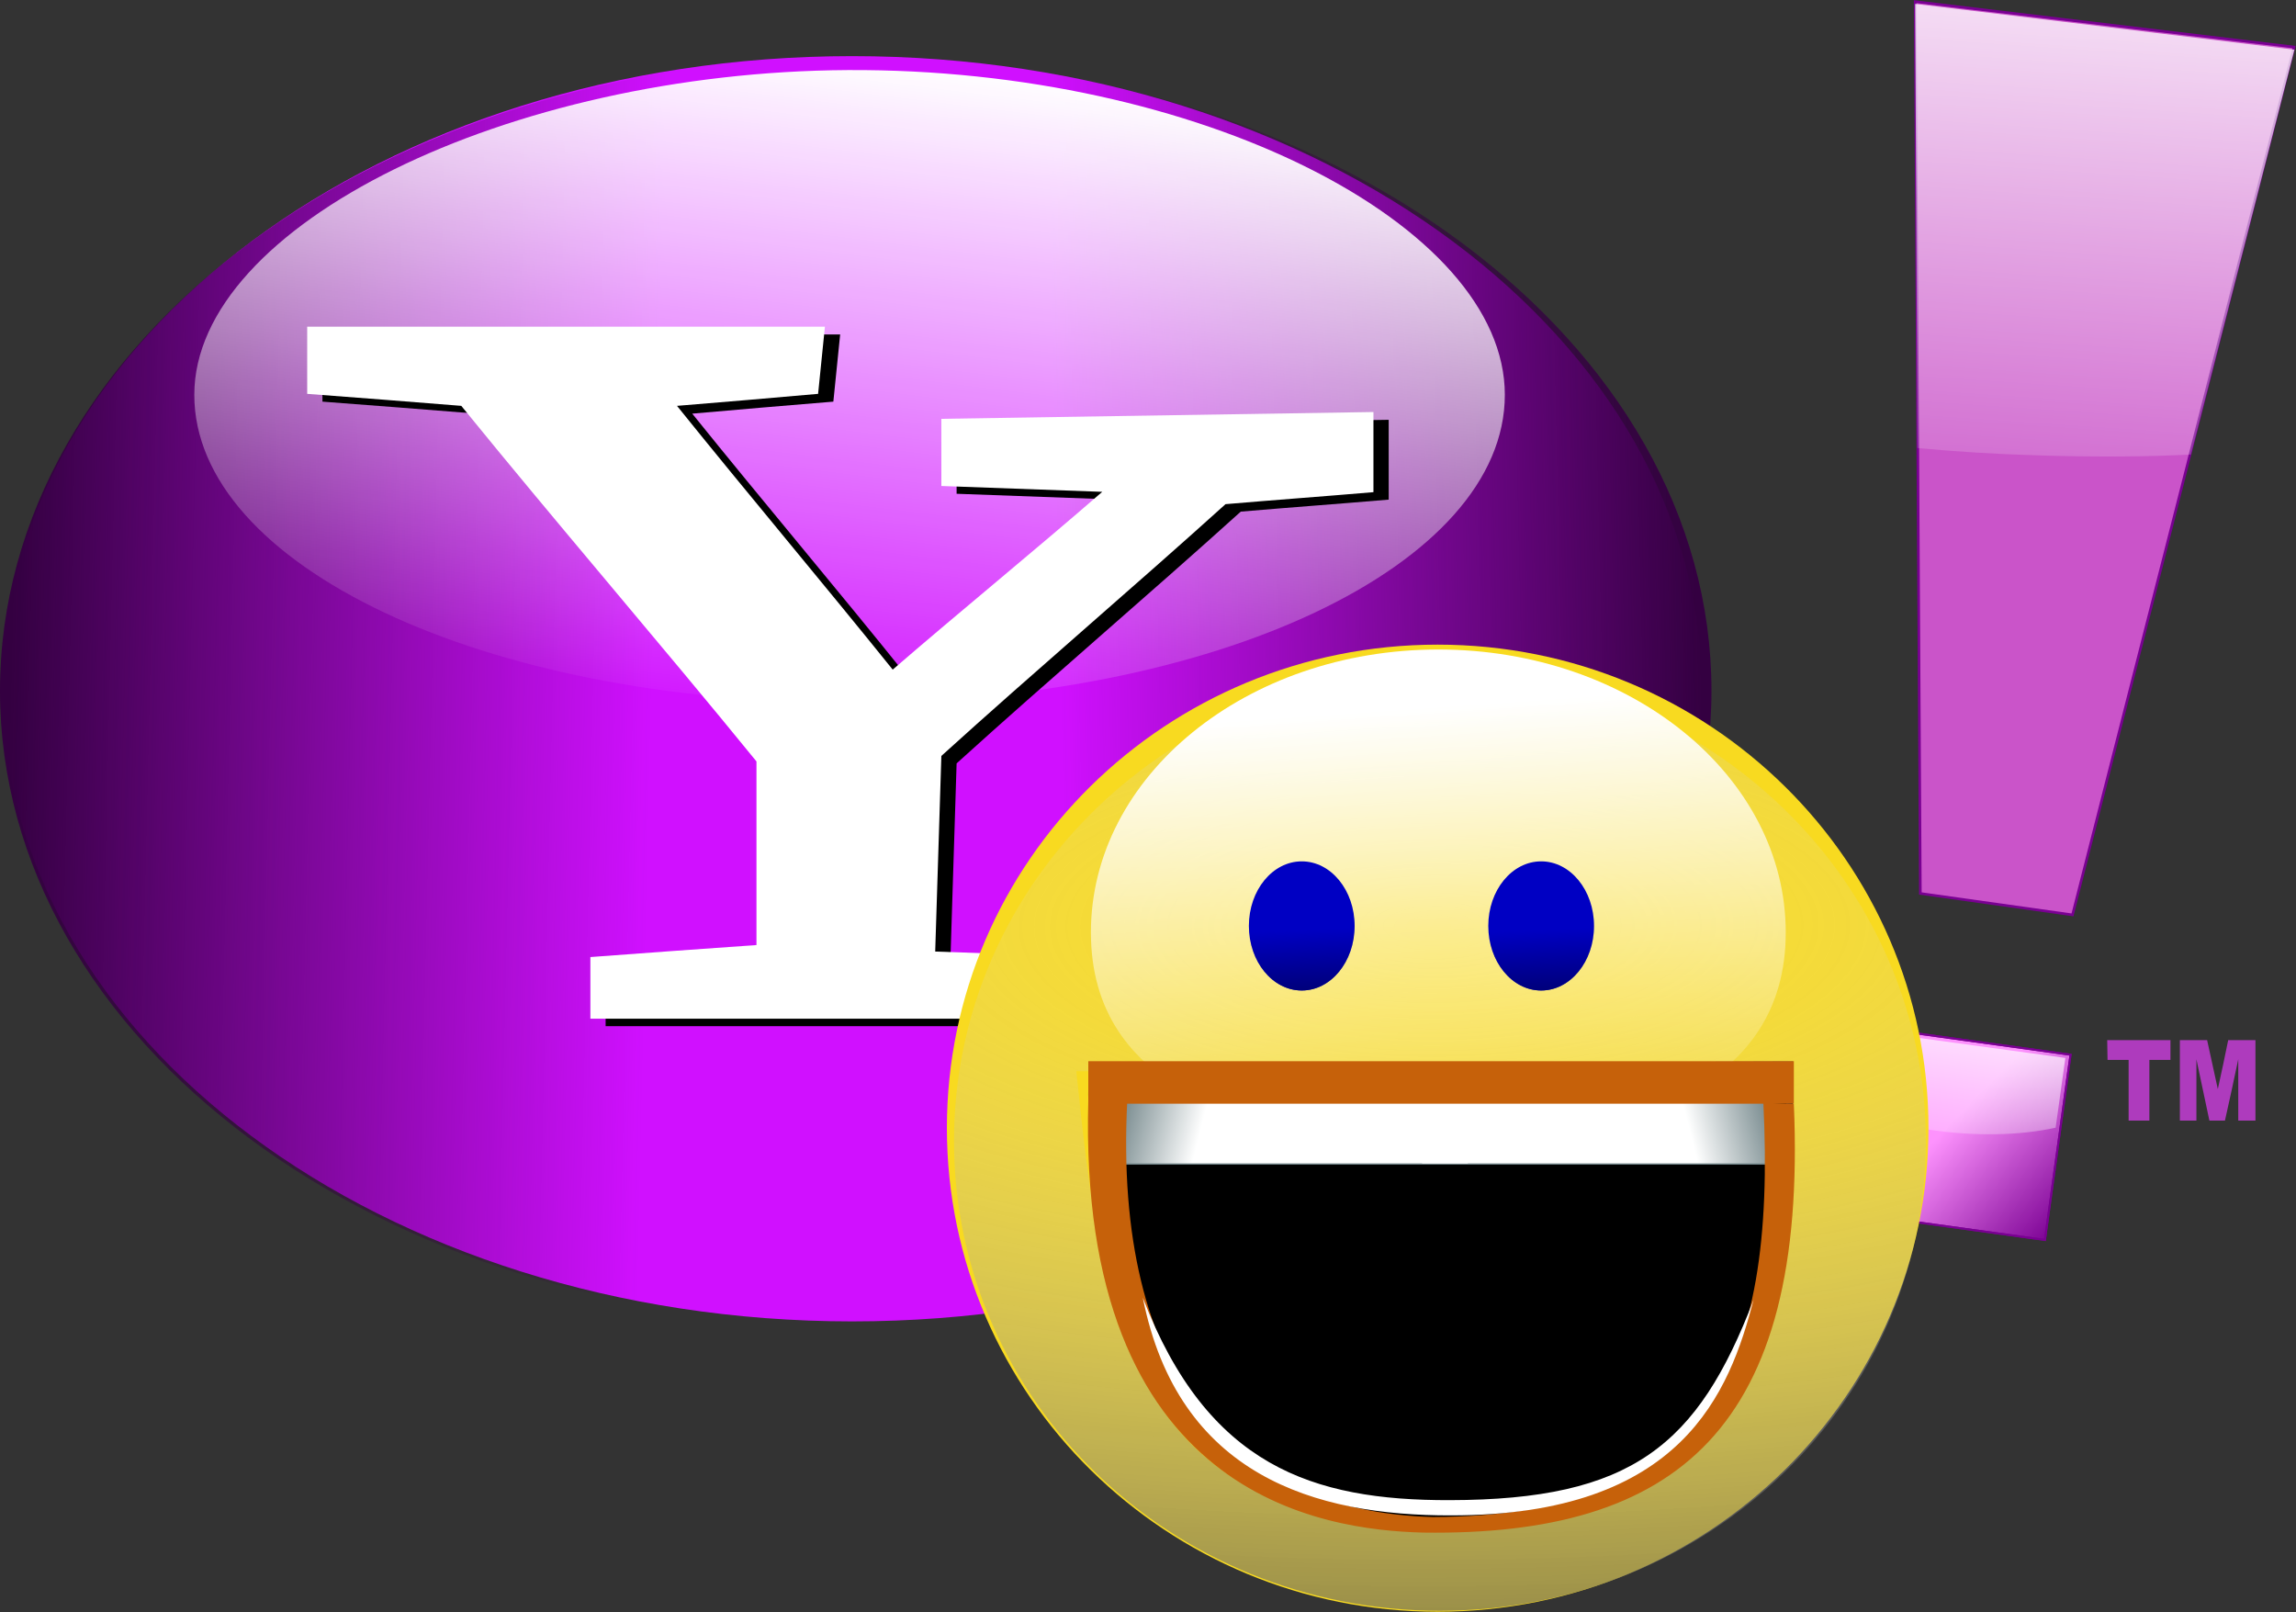
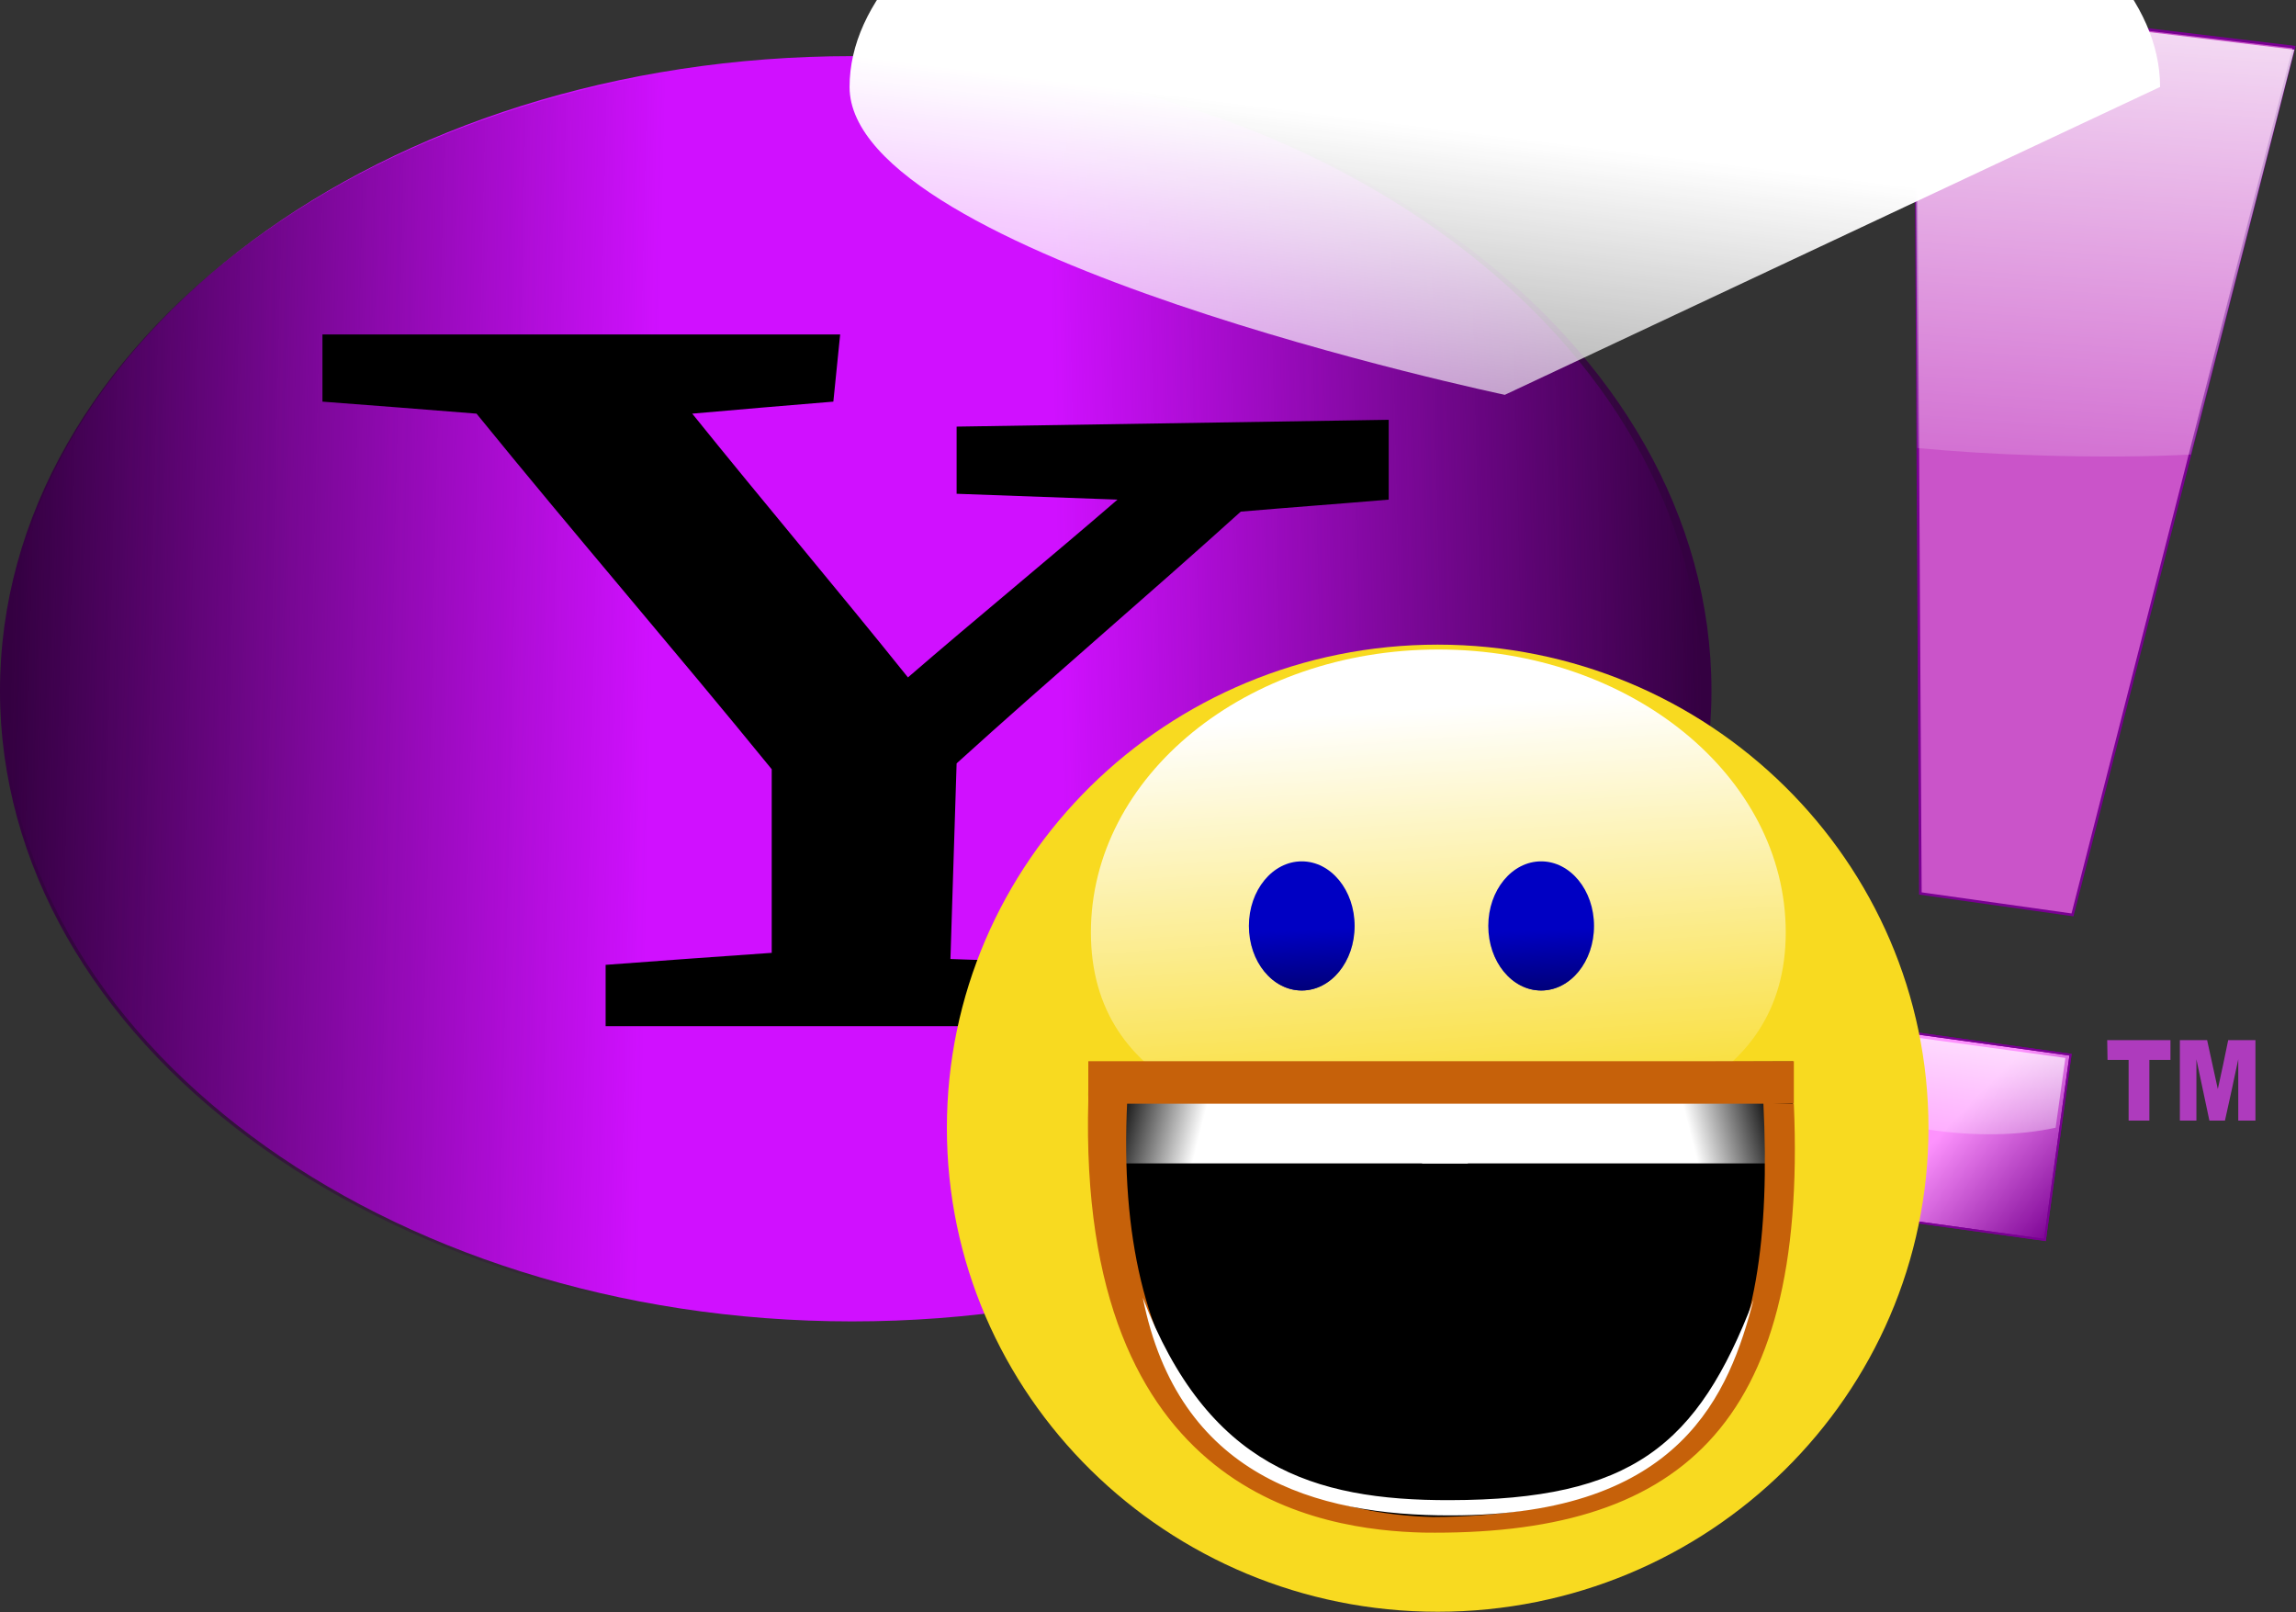
<svg xmlns="http://www.w3.org/2000/svg" xmlns:xlink="http://www.w3.org/1999/xlink" enable-background="new 0 0 707.8 496.9" viewBox="0 0 707.8 496.9">
  <rect x="0" y="0" width="707.8" height="496.9" fill="#333333" stroke="none" />
  <linearGradient id="a" gradientTransform="matrix(2.106 .291 .291 -2.106 554.47 4059.678)" gradientUnits="userSpaceOnUse" x1="-200.228" x2="-218.371" y1="1718.438" y2="1731.629">
    <stop offset="0" stop-color="#790092" />
    <stop offset="1" stop-color="#790092" stop-opacity="0" />
  </linearGradient>
  <linearGradient id="b">
    <stop offset="0" stop-color="#fff" />
    <stop offset="1" stop-color="#fff" stop-opacity="0" />
  </linearGradient>
  <linearGradient id="c" gradientTransform="matrix(2.119 .179 .179 -2.119 742.271 4036.027)" gradientUnits="userSpaceOnUse" x1="-212.999" x2="-215.439" xlink:href="#b" y1="1746.326" y2="1713.493" />
  <linearGradient id="d" gradientTransform="matrix(2.126 0 0 -2.126 883.808 3997.952)" gradientUnits="userSpaceOnUse" x1="-108.971" x2="-115.94" xlink:href="#b" y1="1899.042" y2="1796.446" />
  <linearGradient id="e">
    <stop offset="0" stop-color="#340041" />
    <stop offset="1" stop-color="#340041" stop-opacity="0" />
  </linearGradient>
  <linearGradient id="f" gradientTransform="matrix(-2.283 0 0 -2.312 -213.769 4272.173)" gradientUnits="userSpaceOnUse" x1="-323.407" x2="-236.756" xlink:href="#e" y1="1758.023" y2="1756.011" />
  <linearGradient id="g" gradientTransform="matrix(2.283 0 0 -2.312 1401.764 4272.173)" gradientUnits="userSpaceOnUse" x1="-612.59" x2="-525.938" xlink:href="#e" y1="1758.023" y2="1756.011" />
  <linearGradient id="h" gradientTransform="matrix(2.176 0 0 -3.269 1367.108 5835.326)" gradientUnits="userSpaceOnUse" x1="-505.355" x2="-510.705" xlink:href="#b" y1="1779.68" y2="1714.832" />
  <radialGradient id="i" cx="-575.393" cy="1555.672" gradientTransform="matrix(.018 6.061 15.697 -.047 -23966.996 3845.93)" gradientUnits="userSpaceOnUse" r="56.523">
    <stop offset="0" stop-color="#fff" stop-opacity="0" />
    <stop offset="1" />
  </radialGradient>
  <linearGradient id="j" gradientTransform="matrix(2.126 0 0 -1.759 2057.23 3374.088)" gradientUnits="userSpaceOnUse" x1="-762.345" x2="-755.775" xlink:href="#b" y1="1794.056" y2="1716.308" />
  <linearGradient id="k" gradientTransform="matrix(1.138 0 0 -2.14 1033.811 3913.956)" gradientUnits="userSpaceOnUse" x1="-577.843" x2="-597.976" xlink:href="#b" y1="1677.37" y2="1686.855" />
  <linearGradient id="l" gradientTransform="matrix(-1.138 0 0 -2.14 297.855 3913.956)" gradientUnits="userSpaceOnUse" x1="-190.621" x2="-210.754" xlink:href="#b" y1="1677.37" y2="1686.855" />
  <linearGradient id="m">
    <stop offset="0" stop-color="#000075" />
    <stop offset="1" stop-color="#000075" stop-opacity="0" />
  </linearGradient>
  <linearGradient id="n" gradientTransform="matrix(2.126 0 0 -2.14 1067.255 4106.69)" gradientUnits="userSpaceOnUse" x1="-312.777" x2="-313.186" xlink:href="#m" y1="1775.636" y2="1785.08" />
  <linearGradient id="o" gradientTransform="matrix(2.126 0 0 -2.14 1096.451 4106.69)" gradientUnits="userSpaceOnUse" x1="-291.794" x2="-292.204" xlink:href="#m" y1="1775.636" y2="1785.08" />
  <path d="m565.3 315 73 10.1-7.9 57.1-73-10.1z" fill="#fd92fd" stroke="#790092" stroke-width=".6" />
  <path d="m565.3 315 73 10.1-7.9 57.1-73-10.1z" fill="url(#a)" stroke="#790092" stroke-width=".6" />
  <path d="m563.6 316.1-3 21.8c9.1 4.6 20.6 8.3 33.4 10.2 14.8 2.3 28.7 1.9 39.7-.5l3-21.5z" fill="url(#c)" />
  <path d="m590.4.5 1.6 274.9 46.9 6.6 68.3-267.5z" fill="#ca54c9" stroke="#790092" stroke-width=".8" />
  <path d="m590.4 1.2.7 136.9c11.7 1.1 24.2 1.9 38.3 2.3 17.2.5 32.4.4 46-.3l31.9-124.8z" fill="url(#d)" />
  <path d="m524.6 212.3c0 107.7-117.3 195-261.9 195s-261.9-87.3-261.9-195 117.3-195 261.9-195 261.9 87.3 261.9 195z" fill="#d010ff" />
  <path d="m3.8 212.9c0 107.7 117.3 195 261.9 195s261.9-87.3 261.9-195-117.3-195-261.9-195-261.9 87.3-261.9 195z" fill="url(#f)" />
  <path d="m523.8 212.9c0 107.7-117.3 195-261.9 195s-261.9-87.3-261.9-195 117.3-195 261.9-195 261.9 87.3 261.9 195z" fill="url(#g)" />
-   <path d="m463.9 121.7c0 52.4-88.8 94.9-202 94.9s-202-42.5-202-94.9 97-99.5 201.4-100.1c108.5-.6 202.6 47.7 202.6 100.1z" fill="url(#h)" />
+   <path d="m463.9 121.7s-202-42.5-202-94.9 97-99.5 201.4-100.1c108.5-.6 202.6 47.7 202.6 100.1z" fill="url(#h)" />
  <path d="m256.9 123.8c.7-6.9 1.4-13.8 2.1-20.7h-159.6v20.7c15.8 1.2 31.6 2.4 47.5 3.7 29.9 36.8 61.1 72.9 91 109.6v56.6c-17 1.2-34.1 2.4-51.2 3.7v18.9h157.8v-18.9l-51.5-1.8 1.9-60.3c28.8-26.1 58.7-51.5 87.6-77.6 15.2-1.3 30.4-2.4 45.6-3.7v-24.6c-44.4.7-88.8 1.4-133.2 2.1v20.7c16.5.6 33.1 1.2 49.6 1.8-21.3 18.4-43.3 36.4-64.6 54.8-21.9-27.3-44.6-54.1-66.5-81.3 14.5-1.3 29-2.5 43.5-3.7" />
-   <path d="m252.2 121.4c.7-6.9 1.4-13.8 2.1-20.7h-159.6v20.7c15.8 1.2 31.6 2.4 47.5 3.7 29.9 36.8 61.1 72.9 91 109.6v56.6c-17 1.2-34.1 2.4-51.2 3.7v19h157.8v-18.9l-51.5-1.8 1.9-60.3c28.8-26.1 58.7-51.5 87.6-77.6 15.2-1.3 30.4-2.4 45.6-3.7v-24.7c-44.4.7-88.8 1.4-133.2 2.1v20.7c16.5.6 33.1 1.2 49.6 1.8-21.3 18.5-43.3 36.4-64.6 54.8-21.9-27.2-44.6-54.1-66.5-81.3 14.5-1.2 29-2.4 43.5-3.7" fill="#fff" />
  <path d="m649.6 320.6h19.5v6.1h-6.5v18.7h-6.4v-18.7h-6.5zm22.4 0h8.4c1.1 5 2.2 10.1 3.3 15.1 1.1-5 2.2-10.1 3.2-15.1h8.4v24.8h-5.3v-18.9c-1.3 6.3-2.7 12.6-4.1 18.9h-4.8c-1.3-6.3-2.7-12.6-4-18.9v18.9h-5.1z" fill="#ae3bbd" />
  <path d="m326.8 323.2 7.6 76 27.9 46.6 27.9 23.3 44.2 11s41.3-6.1 43.7-6.1c2.3 0 41.9-17.2 41.9-17.2l22.1-31.3 15.7-33.1s9.3-35.6 9.3-38.6c0-3.1-2.9-39.2-2.9-39.2z" />
  <path d="m443.2 198.7c-83.6 0-151.3 66.7-151.3 149s67.8 149.1 151.3 149.1c83.6 0 151.3-66.9 151.3-149.1s-67.7-149-151.3-149zm109.5 128.5c1.6 93.1-26.7 143.3-102.5 142.1-76.5.6-117.1-38.3-114.6-141.4z" fill="#f8da20" />
-   <path d="m443.9 206.7c-82.7 0-149.8 64.9-149.8 145s67.1 144.8 149.8 144.8 149.8-64.8 149.8-144.8-67.1-145-149.8-145zm-112.1 123.5h219.9c-7.2 63-1.8 135.7-101.3 141.6-102.5.4-110.5-63.8-118.6-141.6z" fill="url(#i)" />
  <path d="m550.5 287.4c0 48.2-47.9 64.1-107.1 64.1s-107.1-15.9-107.1-64.1 47.9-87.2 107.1-87.2 107.1 39 107.1 87.2z" fill="url(#j)" />
-   <path d="m346.7 332.1h197.6v26.9h-197.6z" fill="#6e8286" />
  <path d="m346.7 331.7h105.8v26.9h-105.8z" fill="url(#k)" />
  <path d="m544.2 331.7h-105.8v26.9h105.8z" fill="url(#l)" />
  <path d="m417.6 285.4c0 11-7.3 19.9-16.3 19.9s-16.3-8.9-16.3-19.9 7.3-19.9 16.3-19.9 16.3 8.9 16.3 19.9z" fill="#0000c3" />
  <path d="m417.6 285.4c0 11-7.3 19.9-16.3 19.9s-16.3-8.9-16.3-19.9 7.3-19.9 16.3-19.9 16.3 8.9 16.3 19.9z" fill="url(#n)" />
  <path d="m491.4 285.4c0 11-7.3 19.9-16.3 19.9s-16.3-8.9-16.3-19.9 7.3-19.9 16.3-19.9 16.3 8.9 16.3 19.9z" fill="#0000c3" />
  <path d="m491.4 285.4c0 11-7.3 19.9-16.3 19.9s-16.3-8.9-16.3-19.9 7.3-19.9 16.3-19.9 16.3 8.9 16.3 19.9z" fill="url(#o)" />
  <path d="m335.5 327.1h217.5v13.1h-217.5z" fill="#c6610a" />
  <path d="m347.5 339.4c-4.3 84.3 32.6 126.6 94.2 128.2 84.3-.3 106-45.2 101.9-127.7l9.4.4c4.3 100.3-36.3 133.2-114.3 132.1-30.8-.8-106.6-10.9-103.2-133.4z" fill="#c6610a" />
  <path d="m352.3 400c10.9 54.9 53.2 67.2 95 67.1 71.4 0 85.8-37.9 93.3-66.5-17.2 45-37.6 61.7-93.7 61.8-42.3.1-74.6-10.5-94.6-62.4z" fill="#fff" />
</svg>